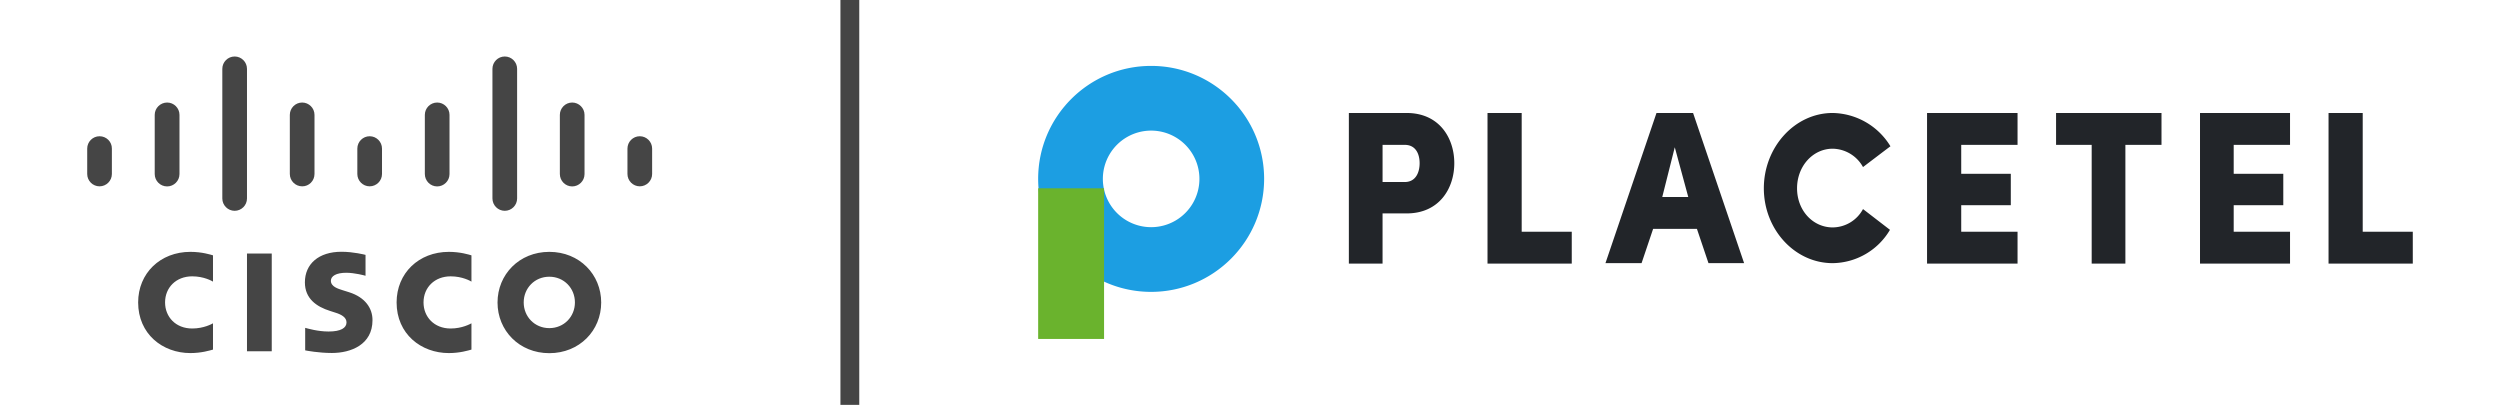
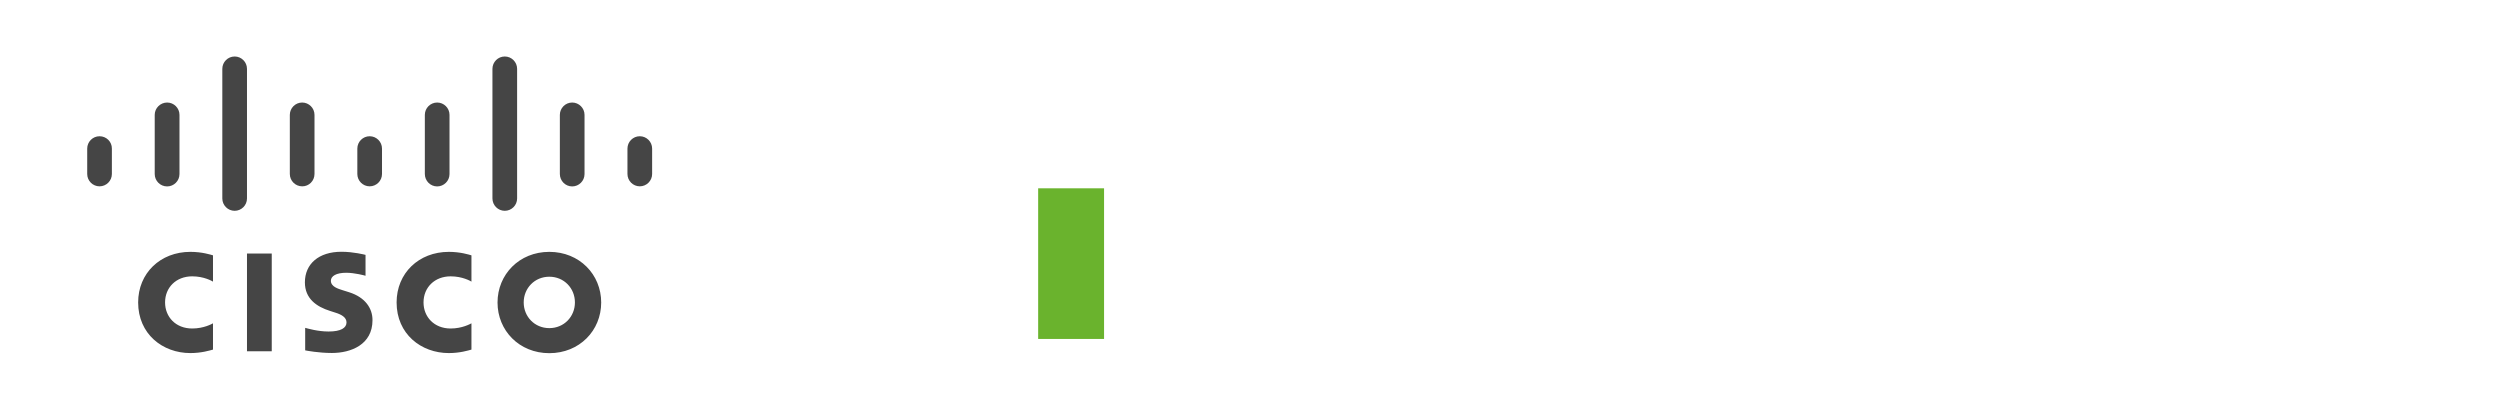
<svg xmlns="http://www.w3.org/2000/svg" height="40" viewBox="0 0 247 43">
  <g fill="none" fill-rule="evenodd">
-     <path fill="#D8D8D8" stroke="#454545" d="M80.5.5h1v42h-1z" />
    <g fill-rule="nonzero">
-       <path fill="#1C9EE2" d="M113 31c-6.627 0-12-5.373-12-12s5.373-12 12-12 12 5.373 12 12c-.008 6.624-5.376 11.992-12 12m0-17.128a5.128 5.128 0 1 0 0 10.256 5.128 5.128 0 0 0 0-10.256" />
      <path fill="#6AB32D" d="M101 20h7v16h-7z" />
-       <path fill="#222529" d="M134 28V12h6.136c3.477 0 5.062 2.667 5.062 5.333s-1.585 5.334-5.062 5.334h-2.557V28zm3.58-12.615v3.948h2.351c1.176 0 1.585-1.025 1.585-2 0-.974-.409-1.948-1.585-1.948zM148.726 28V12h3.63v12.615h5.318V28zm22.242-3.692h-4.653l-1.227 3.64h-3.835L166.673 12h3.886l5.42 15.949h-3.784zm-3.682-3.385h2.762l-1.432-5.282zm24.185 3.487a7.16 7.16 0 0 1-6.084 3.539c-4.04 0-7.312-3.59-7.312-7.949s3.273-8 7.312-8a7.33 7.33 0 0 1 6.136 3.538c.255-.205-2.915 2.206-2.915 2.206a3.75 3.75 0 0 0-3.221-1.95c-2.097 0-3.784 1.847-3.784 4.206s1.687 4.154 3.784 4.154a3.69 3.69 0 0 0 3.221-1.949zm3.938 3.59V12h9.612v3.385h-5.982v3.077h5.266v3.333h-5.266v2.82h5.982V28zm13.703-12.615V12h11.198v3.385h-3.835V28h-3.58V15.385zM224.4 28V12h9.562v3.385h-5.983v3.077h5.267v3.333h-5.267v2.82h5.983V28zm13.652 0V12h3.63v12.615H247V28z" />
    </g>
    <path fill="#454545" fill-rule="nonzero" d="M49.08 26.75c-3.2 0-5.5 2.41-5.5 5.38s2.3 5.38 5.5 5.38c3.21 0 5.51-2.41 5.51-5.38s-2.3-5.38-5.51-5.38m0 8.1c-1.56 0-2.72-1.22-2.72-2.73s1.16-2.73 2.72-2.73 2.72 1.22 2.72 2.73-1.16 2.73-2.72 2.73m-16.22-2.73c0 3.35 2.6 5.38 5.55 5.38 1.17 0 2.07-.28 2.4-.37v-2.79c-.12.06-.98.55-2.21.55-1.75 0-2.88-1.23-2.88-2.77 0-1.59 1.18-2.77 2.88-2.77 1.26 0 2.11.5 2.21.56v-2.79c-.25-.07-1.16-.37-2.4-.37-3.2 0-5.55 2.27-5.55 5.37m-5.04-1.08-.73-.23c-.43-.14-1.21-.36-1.21-.99 0-.5.57-.85 1.63-.85.9 0 2.01.3 2.05.32v-2.22c-.08-.02-1.28-.33-2.56-.33-2.42 0-3.88 1.3-3.88 3.25 0 1.72 1.22 2.58 2.69 3.04.16.05.4.13.56.18.65.2 1.17.51 1.17 1.03 0 .59-.6.97-1.91.97-1.15 0-2.25-.33-2.48-.39v2.39c.13.03 1.44.28 2.84.28 2.01 0 4.31-.88 4.31-3.48.01-1.26-.77-2.43-2.48-2.97m-10.85-4.11h2.63v10.38h-2.63zM5.41 32.12c0 3.35 2.59 5.38 5.55 5.38 1.17 0 2.07-.28 2.4-.37v-2.79c-.11.06-.97.55-2.21.55-1.75 0-2.88-1.23-2.88-2.77 0-1.59 1.18-2.77 2.88-2.77 1.26 0 2.1.5 2.21.56v-2.79c-.25-.07-1.16-.37-2.4-.37-3.2 0-5.55 2.27-5.55 5.37m53.28-17.65c-.72 0-1.31.59-1.31 1.31v2.7c0 .72.59 1.31 1.31 1.31S60 19.2 60 18.48v-2.7c0-.72-.59-1.31-1.31-1.31m-7.18 5.33c.72 0 1.31-.59 1.31-1.31V12.2c0-.72-.59-1.31-1.31-1.31s-1.31.59-1.31 1.31v6.28c0 .73.59 1.32 1.31 1.32m-5.85 1.28V7.31c0-.72-.59-1.31-1.31-1.31s-1.31.59-1.31 1.31v13.77c0 .72.59 1.31 1.31 1.31s1.31-.59 1.31-1.31m-8.49-1.28c.72 0 1.31-.59 1.31-1.31V12.2c0-.72-.59-1.31-1.31-1.31s-1.31.59-1.31 1.31v6.28c0 .73.59 1.32 1.31 1.32M30 14.47c-.72 0-1.31.59-1.31 1.31v2.7c0 .72.59 1.31 1.31 1.31s1.31-.59 1.31-1.31v-2.7c0-.72-.59-1.31-1.31-1.31m-5.86 4.01V12.2c0-.72-.59-1.31-1.31-1.31s-1.31.59-1.31 1.31v6.28c0 .72.59 1.31 1.31 1.31.72.01 1.31-.58 1.31-1.31M15.66 6c-.72 0-1.31.59-1.31 1.31v13.77c0 .72.59 1.31 1.31 1.31s1.31-.59 1.31-1.31V7.31c0-.72-.59-1.31-1.31-1.31M8.49 19.8c.72 0 1.31-.59 1.31-1.31V12.2c0-.72-.59-1.31-1.31-1.31s-1.32.59-1.32 1.31v6.28c0 .73.59 1.32 1.32 1.32m-7.18-5.33c-.72 0-1.31.59-1.31 1.31v2.7c0 .72.59 1.31 1.31 1.31s1.31-.59 1.31-1.31v-2.7c.01-.72-.58-1.31-1.31-1.31" />
  </g>
</svg>